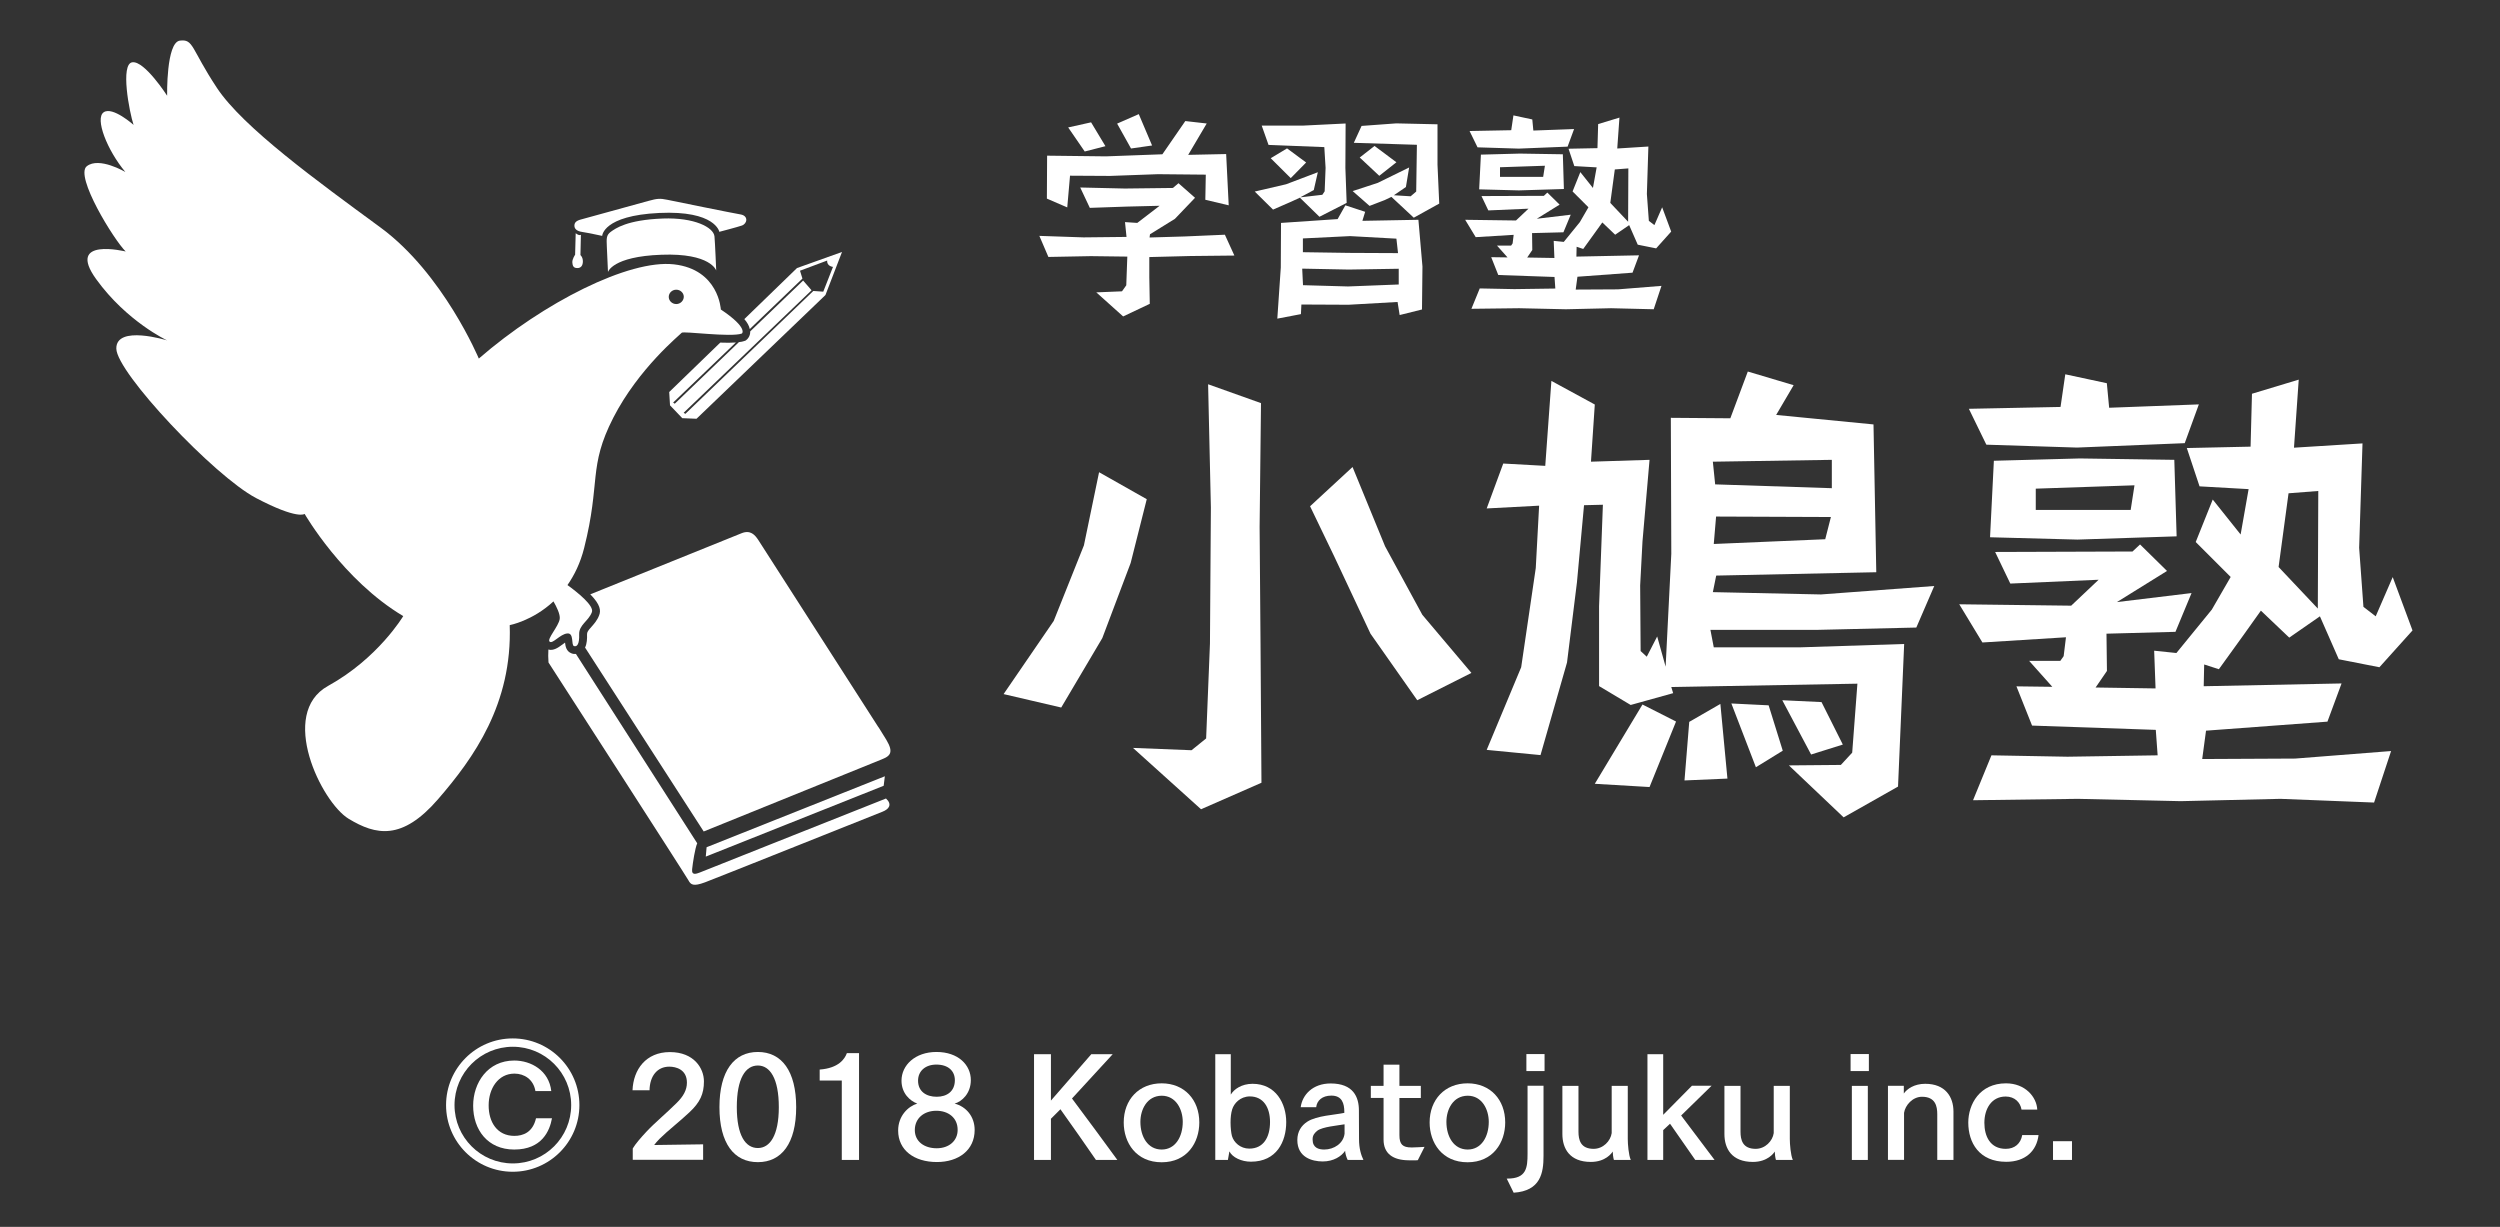
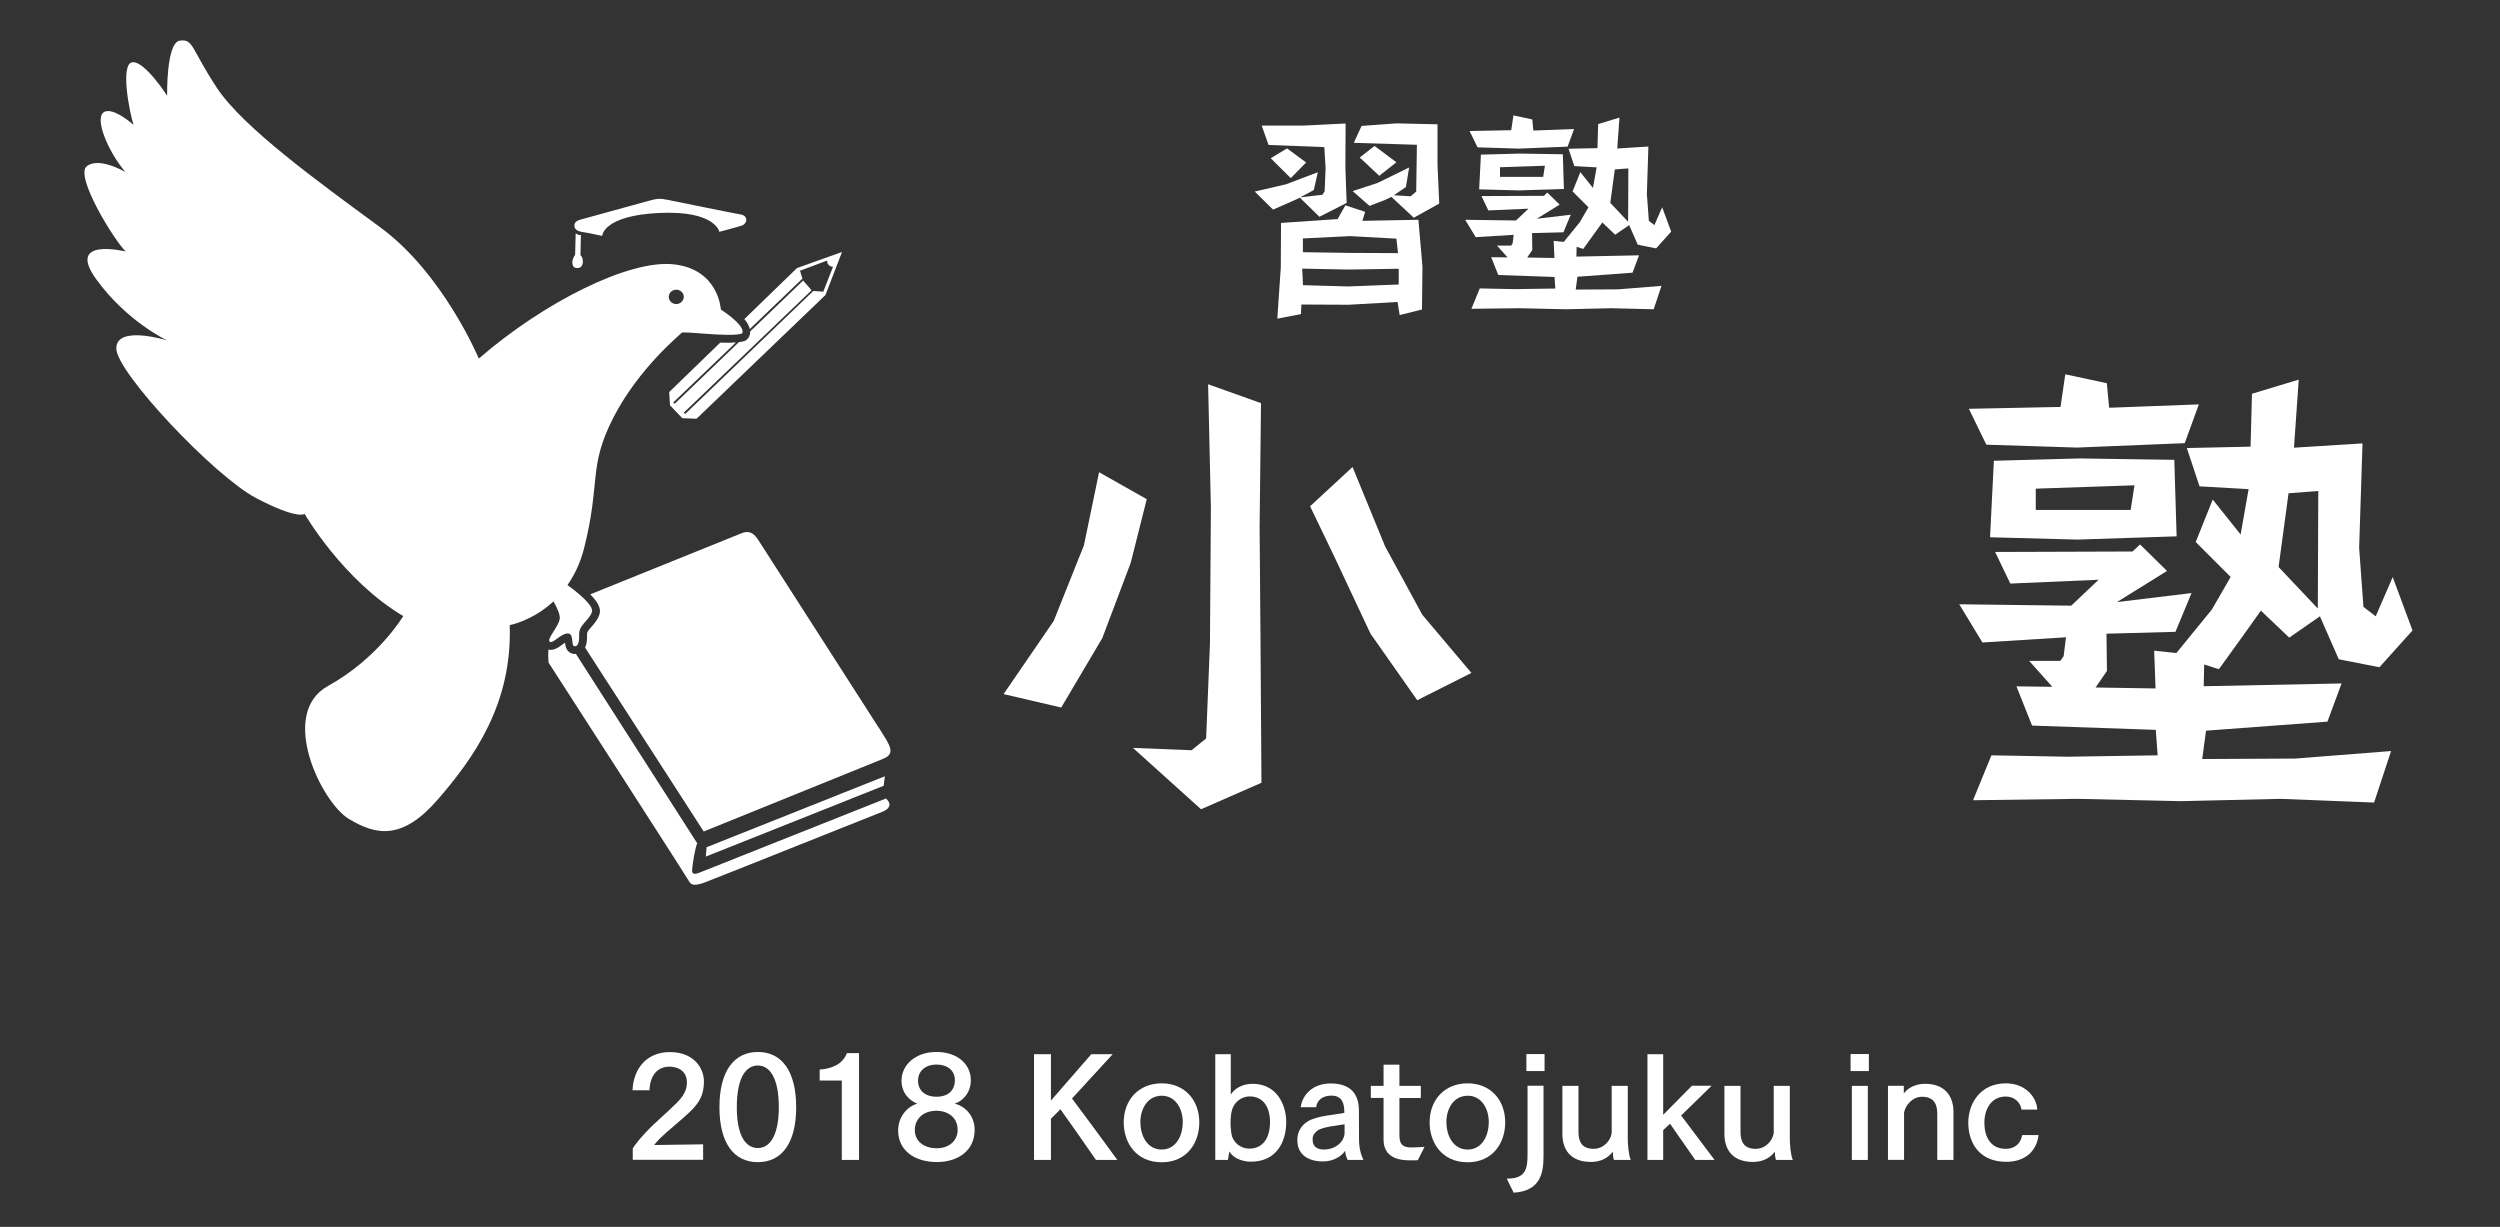
<svg xmlns="http://www.w3.org/2000/svg" version="1.1" id="all" x="0px" y="0px" viewBox="0 0 216 106" enable-background="new 0 0 216 106" xml:space="preserve">
  <rect x="0" y="0" width="216" height="106" fill="#333333" stroke="none" />
  <g>
    <g>
-       <path fill="#FFFFFF" d="M44.3,101.24c-3.18,0-5.76-2.58-5.76-5.76s2.58-5.76,5.76-5.76s5.76,2.58,5.76,5.76    S47.48,101.24,44.3,101.24z M39.27,95.48c0,2.78,2.25,5.04,5.04,5.04s5.04-2.26,5.04-5.04c0-2.78-2.25-5.04-5.04-5.04    S39.27,92.7,39.27,95.48z M46.26,94.27c-0.17-1.01-0.96-1.51-1.81-1.51c-1.42,0-2.23,1.31-2.23,2.73    c-0.01,1.46,0.74,2.65,2.22,2.65c0.75,0,1.59-0.3,1.87-1.52h1.38c-0.19,1.06-0.85,2.7-3.26,2.7c-2.3,0-3.55-1.71-3.55-3.79    c0-1.97,1.25-3.9,3.55-3.9c1.45,0,3,0.86,3.2,2.64H46.26z" />
      <path fill="#FFFFFF" d="M54.65,94.2c0.07-1.8,1.16-3.3,3.23-3.3c2.08,0,2.94,1.4,2.94,2.53c0,1.09-0.34,1.82-1.25,2.67    c-0.81,0.77-1.91,1.62-2.58,2.29c-0.19,0.19-0.37,0.4-0.47,0.54l4.23-0.06v1.34h-6.08v-0.98c0.21-0.37,0.72-0.96,1.19-1.46    c0.72-0.77,1.75-1.62,2.6-2.47c0.59-0.58,0.89-1.13,0.89-1.76c0-1.14-0.95-1.38-1.52-1.38c-1.06,0-1.69,0.83-1.71,2.04H54.65z" />
      <path fill="#FFFFFF" d="M68.79,95.66c0,3.13-1.26,4.75-3.31,4.75c-2.06,0-3.32-1.62-3.32-4.75c0-3.12,1.26-4.77,3.32-4.77    C67.54,90.89,68.79,92.54,68.79,95.66z M63.66,95.66c0,2.43,0.74,3.53,1.82,3.53c1.04,0,1.81-1.09,1.81-3.53    c0-2.49-0.77-3.6-1.81-3.6C64.41,92.06,63.66,93.17,63.66,95.66z" />
      <path fill="#FFFFFF" d="M74.23,100.22h-1.5v-6.86h-1.91v-0.95c1.64-0.12,2.17-0.92,2.35-1.42h1.05V100.22z" />
      <path fill="#FFFFFF" d="M84.21,97.63c0,1.75-1.4,2.77-3.26,2.77c-1.97,0-3.35-1.03-3.35-2.72c0-1.27,0.86-2.09,1.65-2.33    c-0.62-0.23-1.36-0.88-1.36-1.98c0-1.34,1.18-2.48,3.02-2.48c1.89,0,2.97,1.13,2.97,2.43c0,1.16-0.78,1.86-1.4,2.03    C83.47,95.61,84.21,96.46,84.21,97.63z M80.9,95.97c-1.05,0-1.86,0.63-1.86,1.67c0,0.98,0.81,1.57,1.89,1.57    c1.08,0,1.81-0.66,1.81-1.58C82.75,96.59,81.95,95.97,80.9,95.97z M80.9,91.98c-0.94,0-1.58,0.55-1.58,1.39    c0,0.95,0.73,1.39,1.61,1.39c0.9,0,1.57-0.48,1.57-1.43C82.5,92.54,81.94,91.98,80.9,91.98z" />
      <path fill="#FFFFFF" d="M92.62,94.91c0.8,1.05,3.25,4.39,3.92,5.31h-1.85c-0.49-0.73-2.41-3.46-3.07-4.38l-0.82,0.82v3.56h-1.46    v-9.14h1.46v4.01l3.49-4.01h1.85L92.62,94.91z" />
      <path fill="#FFFFFF" d="M103.62,96.98c0,1.75-1.06,3.44-3.25,3.44c-2.21,0-3.28-1.69-3.28-3.44c0-1.97,1.31-3.38,3.28-3.38    C102.32,93.6,103.62,95.01,103.62,96.98z M98.53,96.93c0,1.27,0.63,2.39,1.84,2.39c1.19,0,1.82-1.12,1.82-2.39    c0-1.07-0.58-2.26-1.82-2.26C99.1,94.68,98.53,95.87,98.53,96.93z" />
      <path fill="#FFFFFF" d="M106.35,94.56c0.26-0.44,0.92-0.92,1.87-0.92c2.01,0,2.91,1.7,2.91,3.31c0,1.69-0.83,3.42-3.05,3.42    c-0.82,0-1.6-0.37-1.86-0.89l-0.13,0.74H105v-9.14h1.34V94.56z M106.46,95.85c-0.1,0.32-0.14,0.72-0.14,1.14    c0,0.44,0.05,0.9,0.12,1.16c0.16,0.55,0.72,1.09,1.5,1.09c1.21,0,1.79-0.96,1.79-2.3c0-1.24-0.56-2.21-1.75-2.21    C107.15,94.74,106.62,95.33,106.46,95.85z" />
      <path fill="#FFFFFF" d="M117.42,98.42c0,0.82,0.18,1.38,0.38,1.8h-1.36c-0.12-0.23-0.22-0.6-0.22-0.79    c-0.32,0.48-1.01,0.92-1.93,0.92s-2.2-0.35-2.2-1.85c0-0.74,0.35-1.25,0.85-1.58c0.82-0.54,2.42-0.59,3.21-0.77    c0-0.03,0-0.05,0-0.07c0-0.74-0.19-1.42-1.12-1.42c-0.79,0-1.25,0.43-1.31,1h-1.34c0.14-1.05,1.02-2.05,2.59-2.05    c1.96,0,2.44,1.18,2.44,2.33c0,0.02,0,0.04,0,0.05L117.42,98.42z M116.17,97.14c-0.61,0.11-1.89,0.21-2.35,0.55    c-0.21,0.17-0.41,0.38-0.41,0.72c0,0.01,0,0.04,0,0.05c0,0.71,0.52,0.86,1,0.86c0.85,0,1.66-0.53,1.76-1.37V97.14z" />
      <path fill="#FFFFFF" d="M122.76,94.87h-1.85v3.21c0,0.8,0.28,1.06,1.04,1.06c0.01,0,0.04,0,0.07,0c0.25,0,0.92-0.04,1.06-0.05    l-0.58,1.15c-0.07,0.01-0.13,0.02-0.79,0.01c-1.36-0.01-2.17-0.58-2.17-1.79v-3.6h-1.1v-1.04h1.1v-1.83h1.37v1.83h1.85V94.87z" />
      <path fill="#FFFFFF" d="M130.05,96.98c0,1.75-1.06,3.44-3.25,3.44c-2.21,0-3.28-1.69-3.28-3.44c0-1.97,1.31-3.38,3.28-3.38    C128.76,93.6,130.05,95.01,130.05,96.98z M124.97,96.93c0,1.27,0.63,2.39,1.84,2.39c1.19,0,1.82-1.12,1.82-2.39    c0-1.07-0.58-2.26-1.82-2.26C125.53,94.68,124.97,95.87,124.97,96.93z" />
      <path fill="#FFFFFF" d="M133.36,99.88c0,1.44-0.24,3.02-2.58,3.17l-0.6-1.22c0.02,0,0.04,0,0.06,0c1.64,0,1.74-0.92,1.74-2.15    v-5.87h1.38V99.88z M133.45,92.54h-1.57v-1.47h1.57V92.54z" />
      <path fill="#FFFFFF" d="M140.64,98.42c0,0.41,0.07,1.38,0.26,1.8h-1.46c-0.06-0.21-0.1-0.53-0.1-0.73    c-0.08,0.14-0.62,0.9-1.89,0.9c-1.82,0-2.46-1.14-2.46-2.41v-4.16h1.39v3.95c0,0.71,0.17,1.49,1.31,1.49    c0.82,0,1.46-0.67,1.56-1.36v-4.08h1.39V98.42z" />
      <path fill="#FFFFFF" d="M145.25,96.38l2.89,3.84h-1.67l-2.18-3.13l-0.59,0.55v2.58h-1.36v-9.14h1.36v5.24l2.48-2.51h1.7    L145.25,96.38z" />
      <path fill="#FFFFFF" d="M154.64,98.42c0,0.41,0.07,1.38,0.26,1.8h-1.46c-0.06-0.21-0.1-0.53-0.1-0.73    c-0.08,0.14-0.62,0.9-1.89,0.9c-1.82,0-2.46-1.14-2.46-2.41v-4.16h1.39v3.95c0,0.71,0.17,1.49,1.31,1.49    c0.82,0,1.46-0.67,1.56-1.36v-4.08h1.39V98.42z" />
      <path fill="#FFFFFF" d="M161.47,92.54h-1.58v-1.47h1.58V92.54z M161.38,100.22H160v-6.4h1.38V100.22z" />
      <path fill="#FFFFFF" d="M168.77,100.22h-1.39v-3.96c0-0.68-0.16-1.5-1.32-1.5c-0.81,0-1.45,0.73-1.55,1.39v4.06h-1.39v-6.4h1.37    v0.67c0.28-0.4,0.9-0.84,1.85-0.84c1.74,0,2.44,1.13,2.44,2.4V100.22z" />
      <path fill="#FFFFFF" d="M174.66,95.87c-0.1-0.62-0.59-1.13-1.37-1.13c-1.23,0-1.84,1.07-1.84,2.27c0,1.16,0.5,2.25,1.85,2.25    c0.78,0,1.29-0.46,1.42-1.19h1.41c-0.16,1.37-1.14,2.31-2.79,2.31c-2.34,0-3.28-1.65-3.28-3.39c0-1.58,0.98-3.39,3.26-3.39    c1.66,0,2.65,1.18,2.7,2.27H174.66z" />
-       <path fill="#FFFFFF" d="M179.02,100.22h-1.64V98.6h1.64V100.22z" />
    </g>
    <g>
      <g>
        <path fill="#FFFFFF" d="M62.28,26.74c0,0-0.17-3.46-4.05-3.9c-3.87-0.44-11.27,3.29-16.86,8.14c0,0-3.07-7.34-8.49-11.32     c-5.42-3.98-11.88-8.65-14.14-12.07c-2.26-3.42-2-4.23-3.2-4.08c-1.19,0.16-1.1,4.76-1.1,4.76s-1.94-3.02-3-2.89     c-1.07,0.12-0.26,4.32,0.1,5.41c0,0-1.81-1.62-2.58-1.09c-0.78,0.53,0.29,3.27,1.87,5.16c0,0-2.26-1.34-3.33-0.5     c-1.07,0.84,2.35,6.38,3.36,7.37c0,0-5.2-1.28-2.55,2.39c2.65,3.67,6.13,5.29,6.13,5.29s-4.42-1.37-4.39,0.71     c0.03,2.08,8.46,11.01,12.07,12.91c3.62,1.9,4.2,1.37,4.2,1.37s3.29,5.72,8.52,8.83c0,0-2.16,3.64-6.49,6.03     c-4.33,2.39-0.58,10.05,1.77,11.48c2.36,1.43,4.62,1.9,7.72-1.68c3.1-3.58,6.43-8.24,6.2-15.05c0,0,1.96-0.36,3.78-2.05     c0.26,0.45,0.6,1.12,0.54,1.52c-0.1,0.65-1.13,1.74-0.87,1.96c0.26,0.22,0.9-0.65,1.52-0.71c0.61-0.06,0.32,1,0.58,1.09     c0.26,0.09,0.48-0.16,0.45-1c-0.03-0.84,0.81-1.15,1.1-1.93c0.21-0.56-1.27-1.73-2.11-2.34c0.59-0.85,1.11-1.89,1.44-3.2     c1.45-5.75,0.33-6.97,2.52-11.26c2.2-4.29,5.78-7.18,5.91-7.34c0.13-0.16,4.24,0.41,5.19,0.07     C64.09,28.85,64.72,28.37,62.28,26.74z M58.43,26.27c-0.36,0-0.65-0.28-0.65-0.62c0-0.34,0.29-0.62,0.65-0.62     c0.36,0,0.65,0.28,0.65,0.62C59.07,25.99,58.78,26.27,58.43,26.27z" />
        <g>
-           <path fill="#FFFFFF" d="M61.88,23.37c0,0-0.1-2.45-0.15-2.95c-0.08-0.78-1.74-1.64-4.46-1.54c-3.13,0.12-4.1,0.87-4.5,1.15      c-0.39,0.29-0.37,0.56-0.34,1.28s0.1,2.19,0.1,2.19s0.37-1.34,4.62-1.49C61.41,21.85,61.88,23.37,61.88,23.37z" />
          <path fill="#FFFFFF" d="M62.15,20.03c0,0,1.6-0.42,1.94-0.54c0.49-0.17,0.58-0.84-0.09-0.96c-0.67-0.11-5.72-1.14-6.35-1.27      s-0.87-0.11-1.63,0.1c-0.76,0.21-5.44,1.5-5.85,1.61c-0.41,0.11-0.55,0.29-0.54,0.55c0.01,0.25,0.2,0.45,0.67,0.52      c0.47,0.07,1.73,0.34,1.73,0.34s0.05-1.75,4.92-1.98S62.15,20.03,62.15,20.03z" />
          <path fill="#FFFFFF" d="M50.19,20.28c0,0-0.12,0.13-0.45-0.13l-0.05,1.86c0,0-0.26,0.37-0.24,0.67c0.02,0.29,0.1,0.48,0.42,0.48      c0.32,0.01,0.49-0.21,0.49-0.58s-0.21-0.54-0.21-0.54L50.19,20.28z" />
        </g>
        <g>
          <polygon fill="#FFFFFF" points="60.98,74.01 76.35,67.89 76.45,67.07 61.05,73.2     " />
          <path fill="#FFFFFF" d="M64.05,46.08c-0.58,0.24-8.7,3.51-13.05,5.27c0.89,0.9,0.92,1.41,0.77,1.8      c-0.16,0.44-0.45,0.76-0.67,1.01c-0.29,0.32-0.39,0.46-0.38,0.66c0.01,0.34,0,0.78-0.17,1.13l10.25,15.89      c0,0,14.66-5.94,15.36-6.22c0.7-0.28,1.11-0.55,0.42-1.7c-0.69-1.14-0.73-1.16-0.73-1.16S65.81,47.1,65.52,46.66      S64.84,45.75,64.05,46.08z" />
          <path fill="#FFFFFF" d="M60.45,75.39c-0.27,0.1-0.71,0.28-0.65-0.29c0.06-0.57,0.25-1.81,0.44-2.24L49.76,56.5      c-0.13,0.01-0.26,0-0.38-0.05c-0.46-0.17-0.53-0.63-0.56-0.93c-0.1,0.07-0.21,0.15-0.29,0.21c-0.28,0.21-0.72,0.52-1.15,0.39      c-0.02,0.36-0.02,0.74,0.01,1.12c0,0,11.89,18.44,12.09,18.82c0.2,0.37,0.4,0.56,1.44,0.17c1.04-0.39,14.77-5.88,15.33-6.1      c0.56-0.22,0.86-0.62,0.3-1.14C76.54,68.98,60.72,75.29,60.45,75.39z" />
        </g>
        <path fill="#FFFFFF" d="M68.86,23.16l-4.55,4.41c0.26,0.3,0.42,0.59,0.47,0.86l4.55-4.36l-0.21-0.68l2.35-0.88     c-0.05,0.5,0.5,0.55,0.5,0.55l-0.84,2.14l-0.86-0.06L59.21,35.76l-0.14-0.1l11.05-10.58l-0.73-0.84l-4.57,4.39     c0.01,0.44-0.25,0.68-0.33,0.74l-0.08,0.06l-0.09,0.03c-0.13,0.05-0.29,0.08-0.48,0.1l-5.54,5.32l-0.14-0.1l5.42-5.19     c-0.37,0.03-0.83,0.03-1.35,0.01l-4.41,4.27l0.07,1.15l1.06,1.11l1.23,0.05l11.14-10.69l1.43-3.72L68.86,23.16z" />
      </g>
      <g>
-         <path fill="#FFFFFF" d="M102.84,22.12l-3.54,0.09v1.76l0.04,2.28l-2.3,1.09l-2.32-2.08l2.22-0.09l0.37-0.52l0.09-2.48l-3.15-0.04     l-3.67,0.07l-0.78-1.82l3.82,0.13l3.71-0.04l-0.13-1.28l1.06,0.07l1.93-1.48l-2.84,0.07l-3.19,0.11l-0.83-1.76l3.86,0.09     l4.15-0.05l0.48-0.41l1.43,1.26l-1.74,1.82l-2.15,1.33l-0.04,0.28l3.04-0.09l3.47-0.15l0.82,1.8L102.84,22.12z M104.14,17.26     l0.04-2.17l-4.13-0.04l-4.15,0.15l-3.45-0.02l-0.24,2.74l-1.76-0.76l0.02-3.71l5.08,0.06l4.88-0.18l1.98-2.87l1.85,0.21     l-1.6,2.71l3.28-0.07l0.22,4.43L104.14,17.26z M93.72,13.09l-1.43-2.08l1.98-0.44l1.24,2.06L93.72,13.09z M97.72,12.83l-1.2-2.15     l1.87-0.82l1.15,2.71L97.72,12.83z" />
        <path fill="#FFFFFF" d="M114,18.73l-1.69-1.65l-0.76,0.35l-1.56,0.68l-1.58-1.56l2.71-0.63l2.74-1.04l-0.35,1.54l-1.17,0.63     l1.91-0.22l0.2-0.3l0.08-2.02l-0.11-1.8l-4.82-0.19l-0.59-1.67l3.6,0l3.65-0.18l-0.02,3.84l0.11,3.02L114,18.73z M109.79,13.67     l1.41-0.85l1.65,1.22l-1.33,1.35L109.79,13.67z M120.93,27.22l-0.18-1.13l-4.23,0.24l-4.08-0.02l-0.04,0.83l-2.04,0.39l0.3-4.41     l0.02-3.86l4.89-0.33l0.67-1.19l1.71,0.56l-0.24,0.78l4.84-0.09l0.35,4.04l-0.04,3.71L120.93,27.22z M120.85,23.22l-4.32,0.07     l-4.02-0.08l0.07,1.43l3.89,0.11l4.38-0.17V23.22z M120.65,20.62l-4-0.22l-4.08,0.2v1.19l3.99,0.06l4.23,0.02L120.65,20.62z      M122.15,18.81l-1.93-1.8l-0.59,0.28l-1.3,0.5l-1.46-1.28l2.17-0.71l2.71-1.33l-0.28,1.69l-1.04,0.71l1.45,0.09l0.48-0.41     l0.06-4.04l-5.45-0.17l0.67-1.46l3-0.22l3.56,0.08l0,3.49l0.15,3.36L122.15,18.81z M119.17,15.19l-1.69-1.58l1.28-1l1.89,1.41     L119.17,15.19z" />
        <path fill="#FFFFFF" d="M139.2,26.63l-3.91,0.09l-4.04-0.09l-4.12,0.05l0.72-1.76l2.99,0.06l3.54-0.05l-0.07-1l-4.86-0.17     l-0.61-1.54l1.41,0.02l-0.91-1.02h1.22l0.13-0.19l0.09-0.74l-3.28,0.2l-0.91-1.5l4.39,0.06l1.08-1.02l-3.47,0.15l-0.59-1.24     l5.39-0.02l0.3-0.28l1.06,1.04l-1.97,1.22l2.93-0.35l-0.63,1.52l-2.71,0.07l0.02,1.46l-0.44,0.65l2.35,0.04l-0.06-1.48l0.87,0.09     l1.39-1.71l0.74-1.28l-1.37-1.37l0.67-1.67l1.09,1.37l0.32-1.78l-1.93-0.11l-0.5-1.5l2.5-0.05l0.06-2.08l1.84-0.56l-0.19,2.67     l2.69-0.17l-0.13,4.1l0.17,2.32l0.48,0.37l0.67-1.54l0.78,2.1l-1.3,1.45l-1.59-0.32l-0.74-1.69l-1.21,0.83l-1.11-1.06l-0.69,0.96     l-0.96,1.33l-0.57-0.19l-0.02,0.85l5.41-0.11l-0.56,1.5l-4.76,0.35l-0.15,1.11l3.65-0.02l3.76-0.3l-0.67,2.02L139.2,26.63z      M131.22,12.84l-3.56-0.11l-0.69-1.41l3.6-0.07l0.19-1.28l1.63,0.35l0.09,0.96l3.52-0.13l-0.56,1.52L131.22,12.84z M131.23,16.45     l-3.43-0.09l0.15-3l3.37-0.09l3.71,0.06l0.09,3L131.23,16.45z M133.48,14.32l-3.88,0.13v0.83l3.73,0L133.48,14.32z M140.69,14.55     l-1.17,0.09l-0.39,2.89l1.54,1.63L140.69,14.55z" />
      </g>
      <g>
        <path fill="#FFFFFF" d="M86.71,59.97l4.33-6.32l2.61-6.53l1.31-6.32l4.12,2.33l-1.39,5.51l-2.45,6.49l-3.55,6L86.71,59.97z      M103.77,69.92l-5.88-5.3l5.06,0.2l1.26-1.02l0.33-8.2l0.08-11.75l-0.24-10.65l4.57,1.63l-0.12,10.69l0.08,10.2l0.08,11.91     L103.77,69.92z M122.45,60.5l-4.04-5.75l-3.14-6.69l-2.08-4.32l3.67-3.39l2.81,6.85l3.22,5.92l4.24,5.02L122.45,60.5z" />
-         <path fill="#FFFFFF" d="M159.29,70.62l-4.73-4.49l4.49-0.04l0.98-1.06l0.45-5.96l-16.08,0.29l0.16,0.53l-3.67,1.02l-2.73-1.63     v-6.9l0.33-8.77l-1.63,0.04l-0.61,6.65l-0.86,6.94l-2.29,8l-4.65-0.45l2.98-7.14l1.26-8.57l0.29-5.39l-4.53,0.24l1.43-3.88     l3.63,0.2l0.53-7.34l3.75,2.04l-0.33,4.94l5.06-0.16l-0.61,7.06l-0.2,3.79l0.04,5.67l0.53,0.49l0.9-1.75l0.73,2.61l0.49-9.75     l-0.04-11.75l5.14,0.04l1.51-4.04l3.96,1.18l-1.51,2.57l8.41,0.82l0.24,12.77l-13.83,0.29l-0.29,1.43l9.34,0.2l9.79-0.73     l-1.55,3.59l-8.57,0.2h-9.22l0.29,1.51h7.43l9.02-0.29l-0.53,12.32L159.29,70.62z M137.79,67.72l4.12-6.85l2.9,1.47L142.52,68     L137.79,67.72z M145.54,67.43l0.41-5.06l2.69-1.55l0.61,6.45L145.54,67.43z M158.27,39.73l-10.28,0.16l0.2,1.96l10.08,0.33V39.73     z M158.19,44.67l-9.92-0.04l-0.2,2.37l9.63-0.41L158.19,44.67z M151.71,66.29l-2.12-5.51l3.22,0.16l1.22,3.92L151.71,66.29z      M156.48,65.19l-2.49-4.69l3.39,0.16l1.84,3.67L156.48,65.19z" />
        <path fill="#FFFFFF" d="M197.03,69.02l-8.61,0.2l-8.89-0.2l-9.06,0.12l1.59-3.88l6.57,0.12l7.79-0.12l-0.16-2.2l-10.69-0.37     l-1.35-3.39l3.1,0.04l-2-2.24h2.69l0.29-0.41l0.2-1.63l-7.22,0.45l-2-3.3l9.67,0.12l2.37-2.24l-7.63,0.33l-1.31-2.73l11.87-0.04     l0.65-0.61l2.33,2.29l-4.33,2.69l6.45-0.78l-1.39,3.35l-5.96,0.16l0.04,3.22l-0.98,1.43l5.18,0.08l-0.12-3.26l1.92,0.2l3.06-3.75     l1.63-2.82l-3.02-3.02l1.47-3.67l2.41,3.02l0.69-3.92l-4.24-0.24l-1.1-3.31l5.51-0.12l0.12-4.57l4.04-1.22l-0.41,5.88l5.92-0.37     l-0.29,9.02l0.37,5.1l1.06,0.82l1.47-3.39l1.71,4.61l-2.86,3.18l-3.51-0.69l-1.63-3.71l-2.65,1.84l-2.45-2.33l-1.51,2.12     l-2.12,2.94l-1.27-0.41l-0.04,1.88l11.91-0.24l-1.22,3.3l-10.49,0.78l-0.33,2.45l8.04-0.04l8.28-0.65l-1.47,4.45L197.03,69.02z      M179.45,38.67l-7.83-0.25l-1.51-3.1l7.92-0.16l0.41-2.82l3.59,0.77l0.2,2.12l7.75-0.29l-1.22,3.35L179.45,38.67z M179.49,46.62     l-7.55-0.2l0.33-6.61l7.43-0.2l8.16,0.12l0.2,6.61L179.49,46.62z M184.42,41.93l-8.53,0.29v1.84h8.2L184.42,41.93z M200.3,42.42     l-2.57,0.2l-0.86,6.37l3.39,3.59L200.3,42.42z" />
      </g>
    </g>
  </g>
</svg>